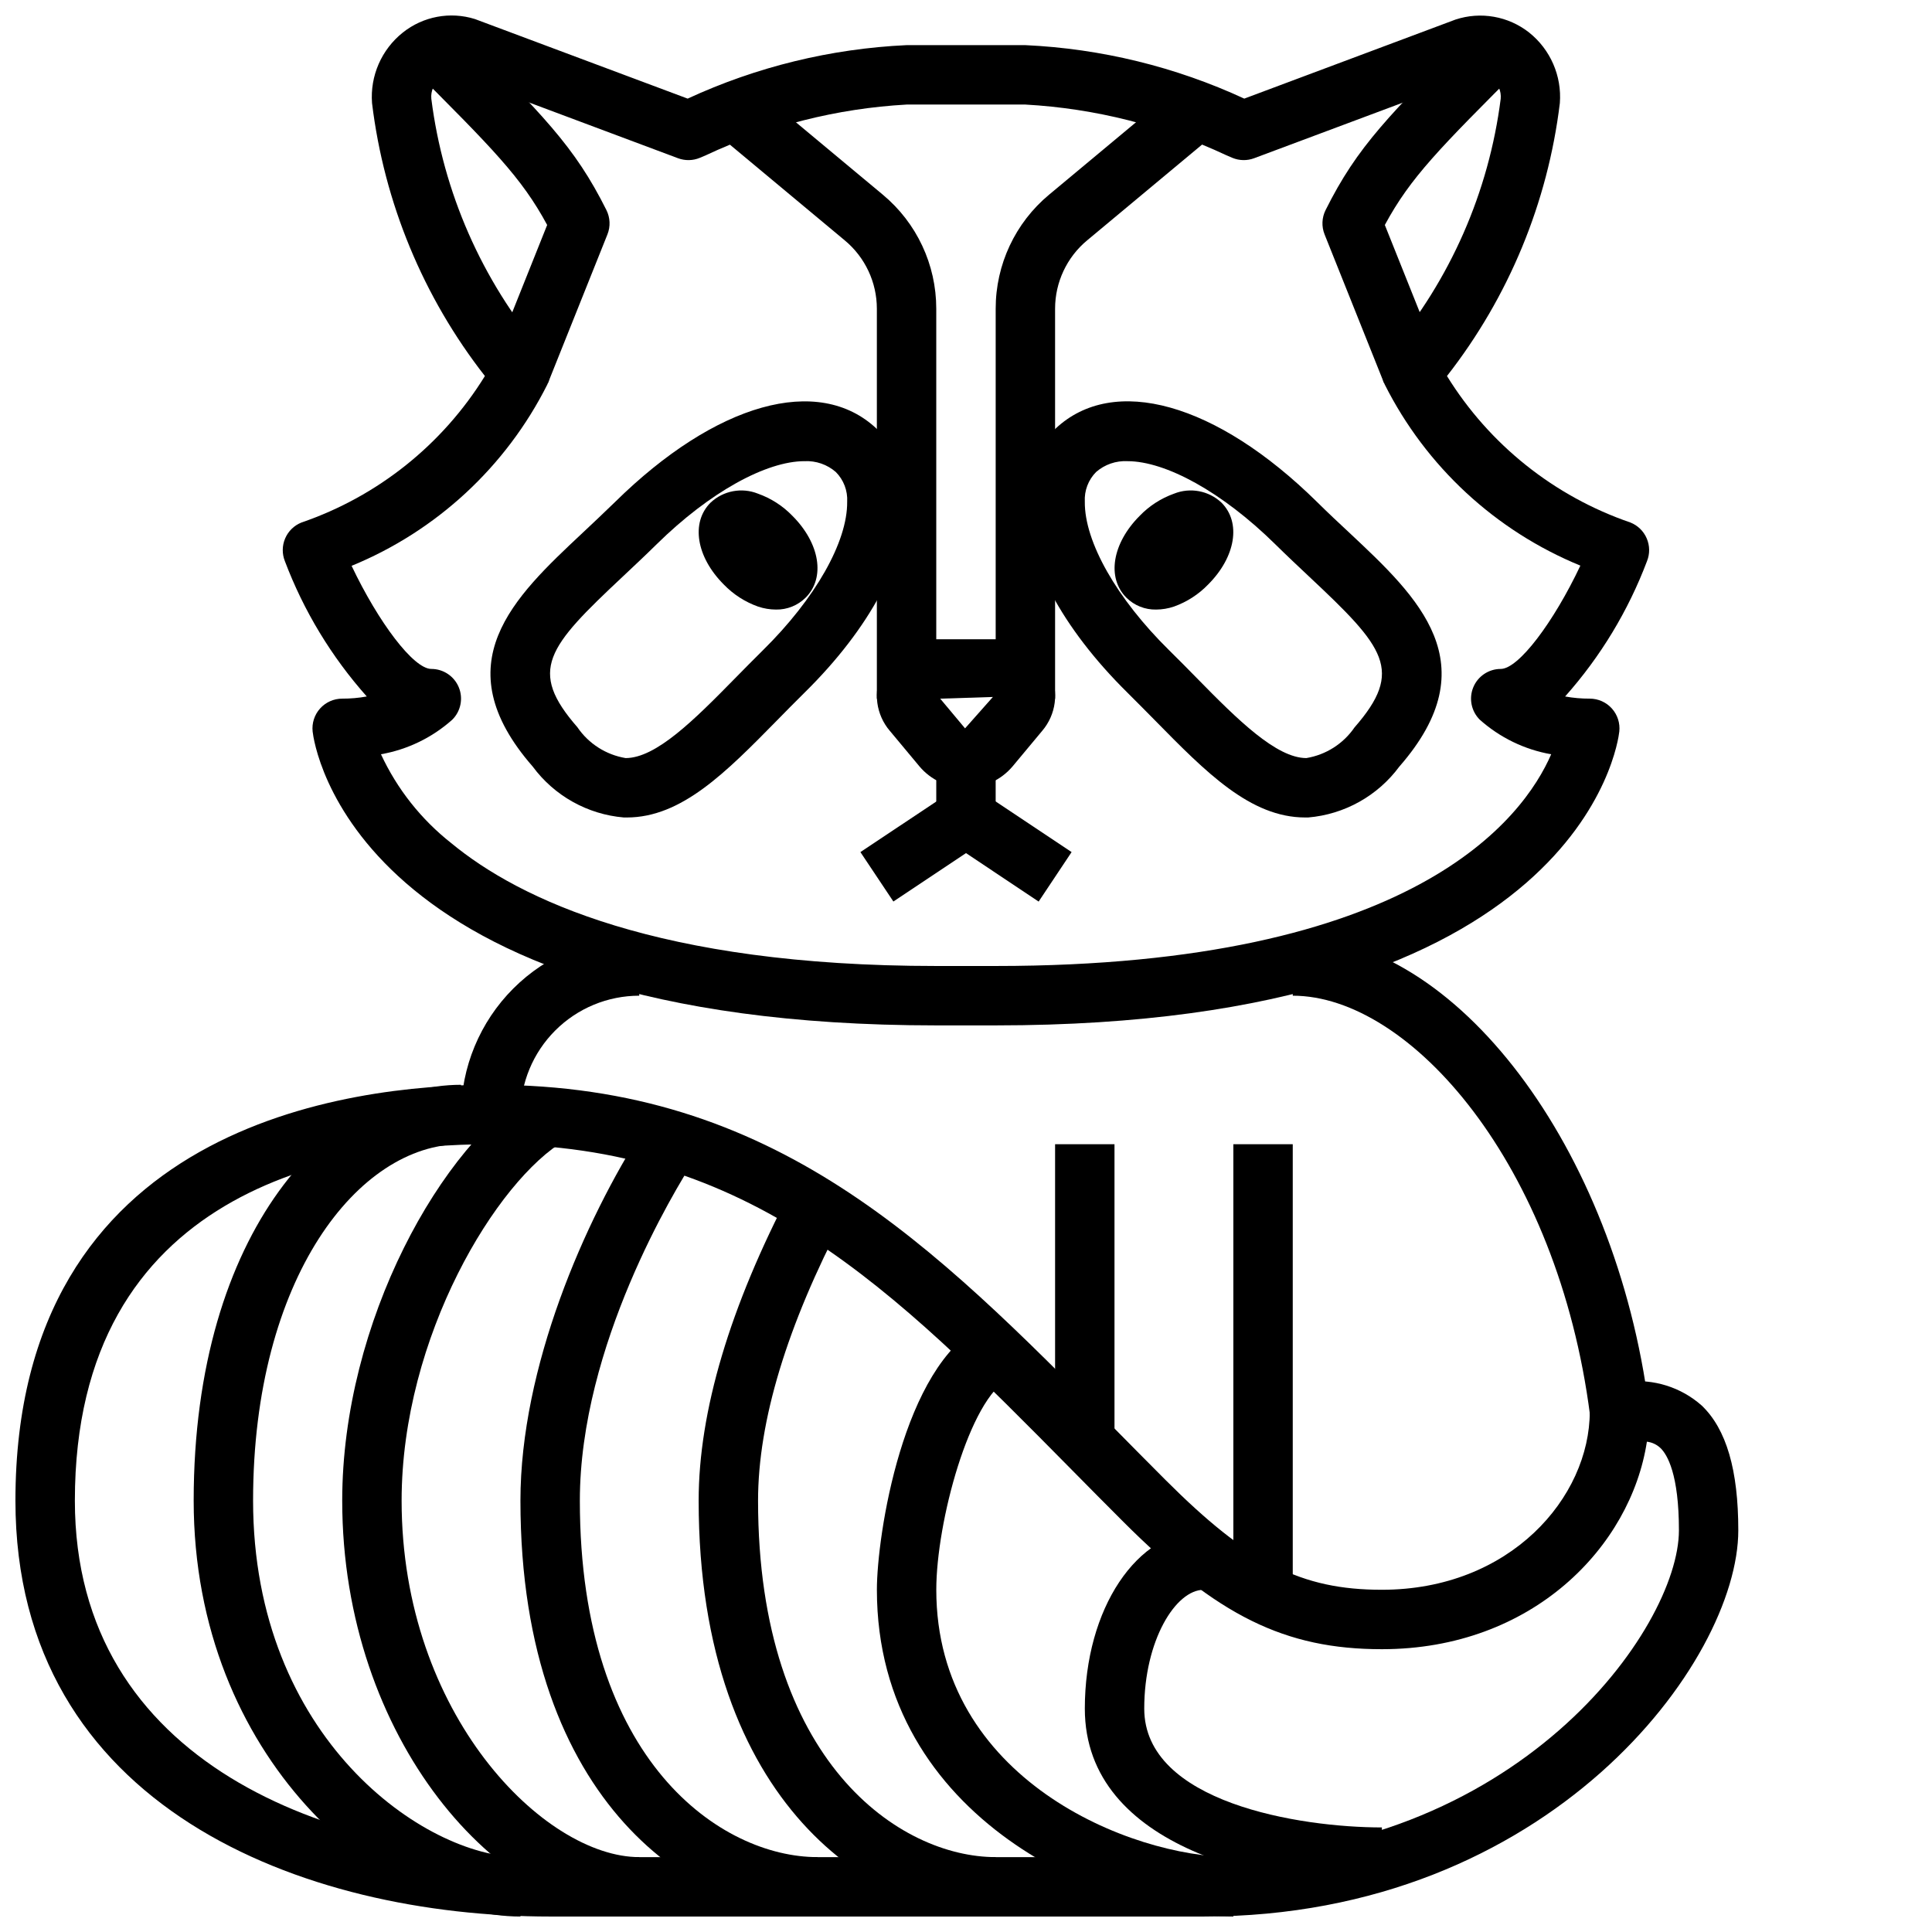
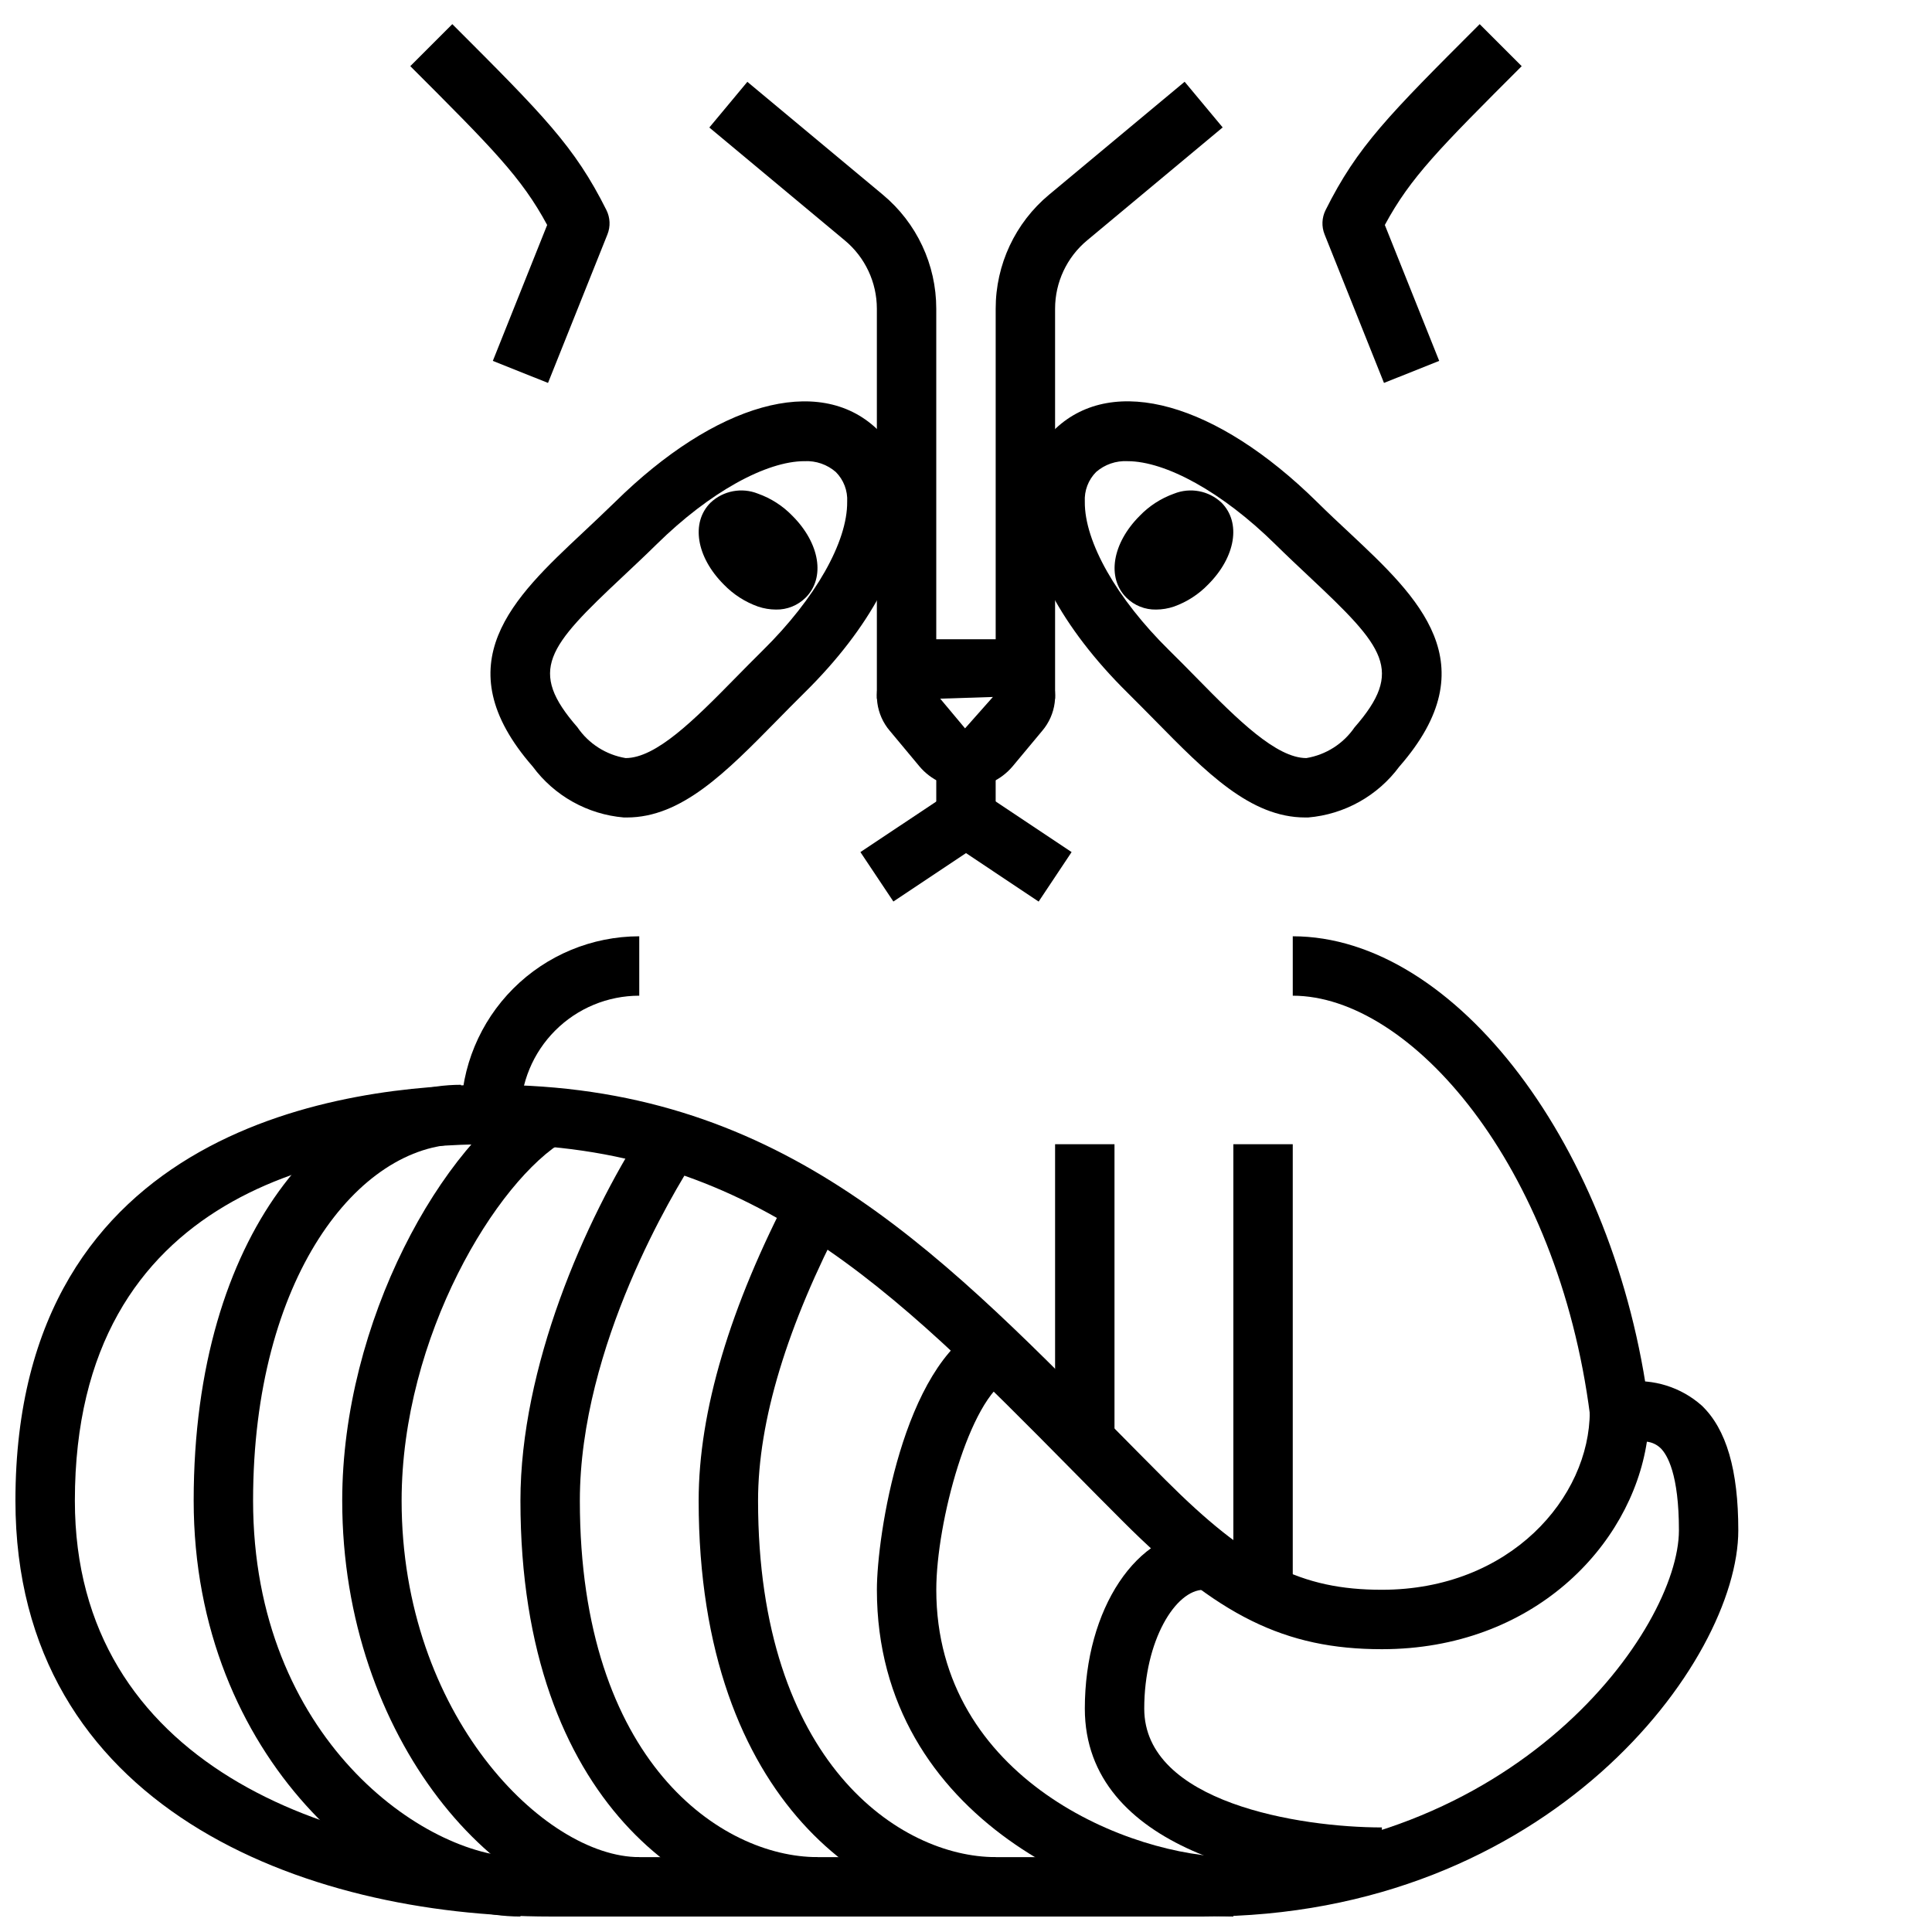
<svg xmlns="http://www.w3.org/2000/svg" width="800px" height="800px" version="1.1" viewBox="144 144 512 512">
  <defs>
    <clipPath id="g">
      <path d="m195 431h87v220.9h-87z" />
    </clipPath>
    <clipPath id="f">
      <path d="m234 432h80v219.9h-80z" />
    </clipPath>
    <clipPath id="e">
      <path d="m281 442h80v209.9h-80z" />
    </clipPath>
    <clipPath id="d">
      <path d="m329 459h79v192.9h-79z" />
    </clipPath>
    <clipPath id="c">
      <path d="m376 495h95v156.9h-95z" />
    </clipPath>
    <clipPath id="b">
-       <path d="m218 148.09h364v267.91h-364z" />
-     </clipPath>
+       </clipPath>
    <clipPath id="a">
      <path d="m148.09 431h456.91v220.9h-456.91z" />
    </clipPath>
  </defs>
  <g clip-path="url(#g)">
    <path d="m281.92 651.9c-36.156 0-86.594-41.926-86.594-110.21 0-71.59 36.504-110.21 70.848-110.21v15.742c-27.086 0-55.105 35.328-55.105 94.465 0 62.898 45.422 94.465 70.848 94.465z" />
  </g>
  <g clip-path="url(#f)">
    <path d="m313.41 651.9c-37.164 0-78.719-47.129-78.719-110.21 0-47.398 26.434-94.691 51.168-109.13l7.949 13.586c-18.137 10.578-43.375 52.051-43.375 95.543 0 56.789 37.902 94.465 62.977 94.465z" />
  </g>
  <g clip-path="url(#e)">
    <path d="m360.64 651.9c-31.645 0-78.719-29.355-78.719-110.21 0-35.258 16.91-74.113 32.738-98.723l13.242 8.516c-5.047 7.848-30.234 49.09-30.234 90.207 0 69.312 37.66 94.465 62.977 94.465z" />
  </g>
  <g clip-path="url(#d)">
    <path d="m407.87 651.9c-31.645 0-78.719-29.355-78.719-110.21 0-23.656 8.25-51.363 24.512-82.379l13.949 7.32c-15.074 28.723-22.719 53.977-22.719 75.059 0 69.312 37.66 94.465 62.977 94.465z" />
  </g>
  <g clip-path="url(#c)">
    <path d="m470.85 651.9c-32.945 0-94.465-25.402-94.465-86.594 0-14.359 6.887-59.48 27.969-70.062l7.039 14.09c-10.449 5.262-19.266 38.105-19.266 55.977 0 50.066 51.27 70.848 78.719 70.848z" />
  </g>
  <path d="m400 352.77c-4.758 0.043-9.281-2.039-12.344-5.676l-7.871-9.445h-0.004c-1.777-2.098-2.918-4.664-3.281-7.391-0.363-2.727 0.066-5.5 1.238-7.992 1.293-2.699 3.34-4.973 5.891-6.543 2.555-1.57 5.504-2.371 8.496-2.312h15.746c2.996-0.059 5.945 0.746 8.5 2.32 2.551 1.574 4.594 3.848 5.891 6.551 2.391 5.082 1.59 11.094-2.047 15.375l-7.871 9.445c-3.066 3.633-7.594 5.711-12.344 5.668zm-6.832-23.617 6.582 7.871 7.375-8.32z" />
  <path d="m392.12 344.89h15.742v15.742h-15.742z" />
  <path d="m419.25 382.93-19.246-12.848-19.246 12.832-8.738-13.098 23.617-15.742-0.004-0.004c2.644-1.766 6.094-1.766 8.738 0l23.617 15.742z" />
  <path d="m289.23 245.48-14.625-5.84 14.398-36.02c-6.816-12.633-14.5-20.316-36.273-42.09l11.137-11.133c24.23 24.23 32.395 32.387 40.84 49.277v0.004c1.004 2.008 1.102 4.352 0.27 6.438z" />
  <g clip-path="url(#b)">
    <path d="m407.87 415.74h-15.746c-154.84 0-164.91-74.668-165.27-77.855-0.246-2.223 0.469-4.449 1.961-6.117 1.496-1.668 3.629-2.621 5.867-2.621 2.184 0.008 4.367-0.184 6.516-0.574-9.363-10.527-16.723-22.684-21.703-35.863-0.773-1.938-0.75-4.106 0.074-6.023 0.82-1.922 2.371-3.434 4.312-4.211 20.211-6.922 37.398-20.645 48.625-38.824-16.367-20.941-26.711-45.953-29.914-72.336-0.543-7.195 2.512-14.191 8.156-18.688 5.379-4.289 12.535-5.633 19.105-3.582l56.387 21.09c18.238-8.43 37.938-13.242 58.008-14.172h31.488c20.07 0.926 39.773 5.738 58.008 14.172l55.98-20.949c6.668-2.199 14-0.91 19.516 3.441 5.637 4.5 8.684 11.496 8.137 18.688-3.203 26.383-13.547 51.395-29.914 72.336 11.23 18.176 28.414 31.898 48.625 38.824 1.941 0.777 3.492 2.289 4.312 4.211 0.824 1.918 0.852 4.086 0.074 6.023-4.981 13.184-12.336 25.34-21.703 35.863 2.156 0.391 4.344 0.582 6.535 0.574 2.238 0 4.371 0.953 5.863 2.621 1.492 1.668 2.207 3.894 1.961 6.117-0.355 3.191-10.43 77.855-165.27 77.855zm-162.91-71.855c4.273 9.215 10.664 17.289 18.648 23.57 17.969 14.844 54.852 32.543 128.52 32.543h15.742c110.82 0 139.82-39.102 147.21-56.105h0.004c-7.047-1.234-13.605-4.414-18.941-9.18-2.25-2.25-2.922-5.633-1.707-8.574 1.215-2.938 4.082-4.859 7.266-4.863 4.723 0 14.012-12.344 21.113-27.379-22.512-9.23-40.926-26.281-51.855-48.02-1.359-2.879-0.852-6.301 1.293-8.656 16.074-19.043 26.301-42.32 29.449-67.039 0.188-2-0.645-3.957-2.211-5.211-1.293-1.062-3.035-1.402-4.629-0.906l-58.5 21.867c-1.867 0.699-3.926 0.66-5.769-0.102l-1.574-0.676c-16.73-7.852-34.816-12.418-53.27-13.445h-31.488c-18.441 1.031-36.512 5.602-53.23 13.453l-1.574 0.668c-1.844 0.766-3.91 0.801-5.777 0.102l-58.898-22.043v0.004c-1.492-0.34-3.055 0.047-4.219 1.039-1.598 1.25-2.445 3.231-2.254 5.25 3.133 24.734 13.355 48.035 29.434 67.094 2.144 2.356 2.656 5.777 1.293 8.656-10.93 21.734-29.348 38.789-51.855 48.02 7.117 14.98 16.406 27.324 21.129 27.324 3.184 0 6.055 1.918 7.273 4.859 1.219 2.941 0.543 6.328-1.707 8.578-5.324 4.762-11.875 7.938-18.906 9.172z" />
  </g>
  <path d="m510.77 245.48-15.742-39.359v-0.004c-0.836-2.086-0.738-4.43 0.266-6.438 8.445-16.895 16.609-25.047 40.84-49.277l11.133 11.133c-21.773 21.77-29.457 29.453-36.27 42.086l14.406 36.016z" />
  <path d="m450.38 305.54c-2.941 0.059-5.781-1.078-7.871-3.148-5.258-5.258-3.777-14.383 3.519-21.688 2.531-2.629 5.637-4.637 9.074-5.867 4.301-1.734 9.219-0.812 12.598 2.363 5.258 5.258 3.777 14.383-3.519 21.688-2.531 2.629-5.641 4.637-9.078 5.863-1.52 0.516-3.117 0.781-4.723 0.789z" />
  <path d="m349.66 305.54c-1.617-0.004-3.227-0.27-4.762-0.789-3.441-1.219-6.551-3.223-9.086-5.848-7.297-7.305-8.777-16.43-3.512-21.695h0.004c3.375-3.18 8.293-4.106 12.594-2.371 3.438 1.223 6.547 3.227 9.086 5.852 7.305 7.305 8.785 16.43 3.519 21.695h-0.004c-2.078 2.066-4.906 3.207-7.84 3.156z" />
  <path d="m489.89 360.64c-14.531 0-26.277-11.965-39.848-25.773-2.363-2.363-4.769-4.863-7.266-7.312-17.32-17.098-27.207-35.605-27.031-50.766h-0.004c-0.129-7.219 2.758-14.168 7.961-19.176 15.406-14.508 42.645-6.879 69.352 19.438 2.945 2.906 5.848 5.637 8.66 8.242 18.152 17.02 36.902 34.637 13.137 61.844v-0.004c-5.738 7.777-14.555 12.699-24.184 13.508zm-47.094-94.422c-3.035-0.16-6.016 0.867-8.312 2.863-2.066 2.082-3.156 4.941-2.996 7.871-0.117 10.598 8.438 25.68 22.332 39.359 2.559 2.512 5.039 5.039 7.453 7.496 10.754 10.98 21.004 21.09 28.93 21.09 5.18-0.859 9.785-3.789 12.754-8.117 13.195-15.105 8.004-21.199-12.043-39.996-2.867-2.699-5.871-5.512-8.91-8.508-14.141-13.938-29.129-22.059-39.207-22.059z" />
  <path d="m310.11 360.64h-0.789c-9.617-0.816-18.418-5.734-24.152-13.5-23.766-27.223-5.016-44.824 13.137-61.844 2.777-2.606 5.684-5.336 8.66-8.234 26.719-26.316 53.961-33.945 69.352-19.445l0.004 0.004c5.191 5.012 8.066 11.953 7.934 19.168 0.172 15.16-9.676 33.668-27.031 50.758-2.496 2.457-4.914 4.922-7.266 7.32-13.574 13.809-25.316 25.773-39.848 25.773zm47.09-94.426c-10.078 0-25.066 8.125-39.203 22.043-3.039 2.992-6.047 5.801-8.91 8.5-20.051 18.797-25.238 24.891-12.043 39.996l-0.004 0.004c2.965 4.336 7.57 7.277 12.754 8.141 8.062 0 18.176-10.109 28.93-21.066 2.418-2.457 4.894-4.984 7.453-7.504 13.895-13.688 22.449-28.773 22.332-39.359h0.004c0.156-2.93-0.934-5.789-3-7.871-2.293-2.004-5.273-3.035-8.312-2.879z" />
  <path d="m392.12 329.15h-15.742v-103.34c-0.004-6.996-3.117-13.633-8.504-18.105l-35.895-29.914 10.078-12.105 35.906 29.914h-0.004c8.977 7.465 14.168 18.539 14.16 30.211z" />
  <path d="m423.61 329.15h-15.742v-103.34c-0.012-11.684 5.184-22.766 14.168-30.234l35.906-29.914 10.078 12.105-35.895 29.914h-0.004c-5.394 4.477-8.512 11.121-8.512 18.129z" />
  <path d="m565.38 519.08c-8.543-66.52-47.633-111.21-78.785-111.21v-15.746c43.203 0 85.555 56.047 94.402 124.95z" />
  <g clip-path="url(#a)">
    <path d="m462.98 651.9h-173.19c-65.336 0-141.7-28.867-141.7-110.21 0-99.473 88.078-110.21 125.95-110.21 75.336 0 116.92 42.109 165.08 90.852 4.473 4.527 9.012 9.133 13.672 13.793 22.09 22.094 36.047 29.18 57.41 29.18 34.039 0 55.105-24.512 55.105-47.23v-0.004c0-4.348 3.523-7.871 7.871-7.871h1.676c7.305-0.883 14.637 1.41 20.137 6.297 6.527 6.25 9.676 17.09 9.676 33.062 0 34.73-50.02 102.34-141.7 102.34zm-188.93-204.67c-41.164 0-110.21 12.273-110.21 94.465 0 69.723 67.848 94.465 125.95 94.465h173.19c83.098 0 125.95-60.691 125.95-86.594 0-14.863-3.07-20.059-4.894-21.828h-0.004c-0.984-0.93-2.246-1.52-3.59-1.676-4.25 27.77-30.301 54.992-70.234 54.992-25.656 0-43.594-8.84-68.543-33.793-4.68-4.68-9.262-9.301-13.746-13.855-47.551-48.145-85.117-86.176-153.87-86.176z" />
  </g>
  <path d="m281.92 439.36h-15.742c0.012-12.523 4.992-24.531 13.848-33.387 8.852-8.852 20.859-13.832 33.383-13.848v15.746c-8.352 0-16.359 3.316-22.266 9.223s-9.223 13.914-9.223 22.266z" />
  <path d="m470.85 447.23h15.742v118.08h-15.742z" />
  <path d="m423.61 447.23h15.742v78.719h-15.742z" />
  <path d="m510.21 644.03c-29.238 0-78.719-9.949-78.719-47.23 0-26.48 13.832-47.23 31.488-47.23v15.742c-7.43 0-15.742 13.469-15.742 31.488 0 24.906 41.195 31.488 62.977 31.488z" />
</svg>